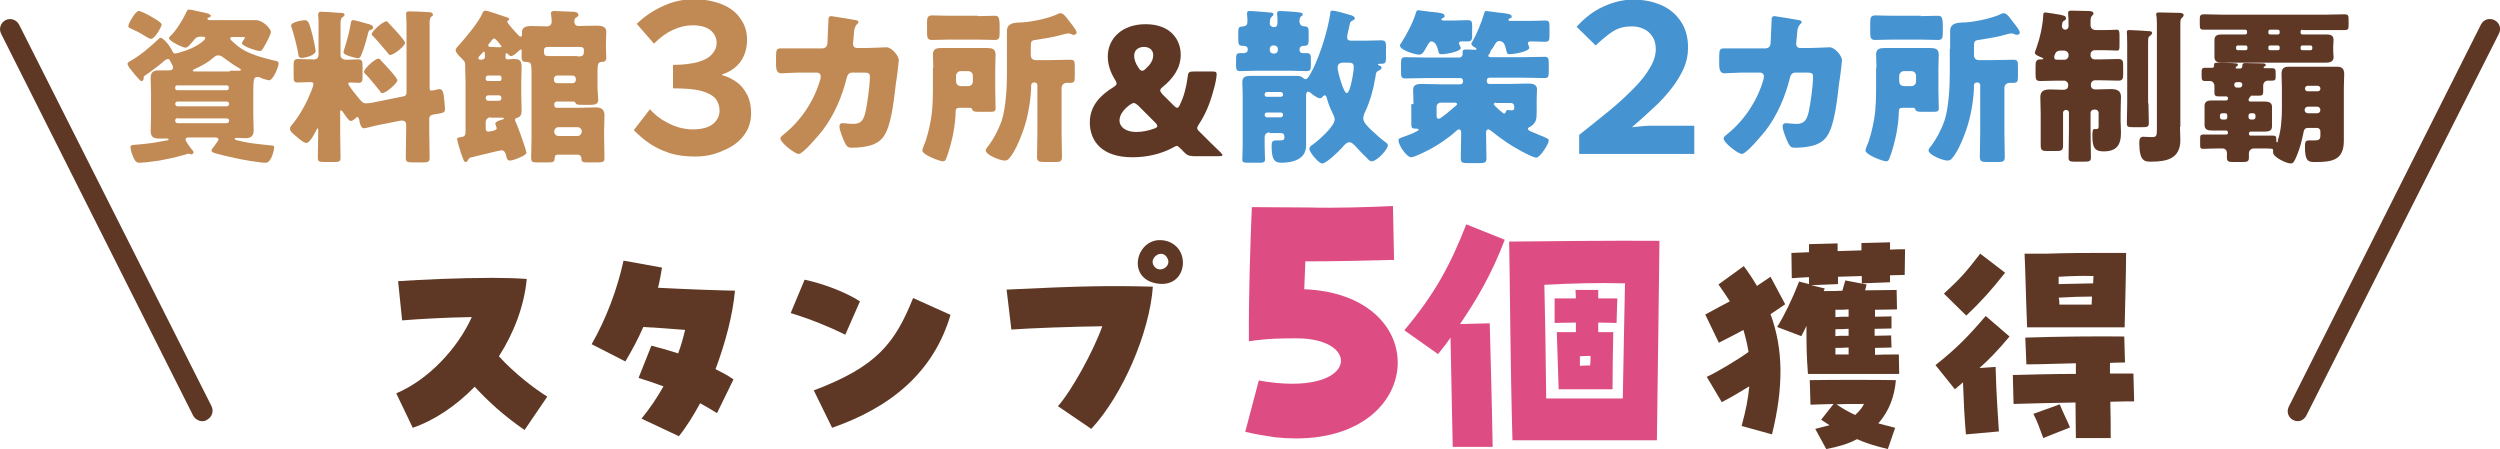
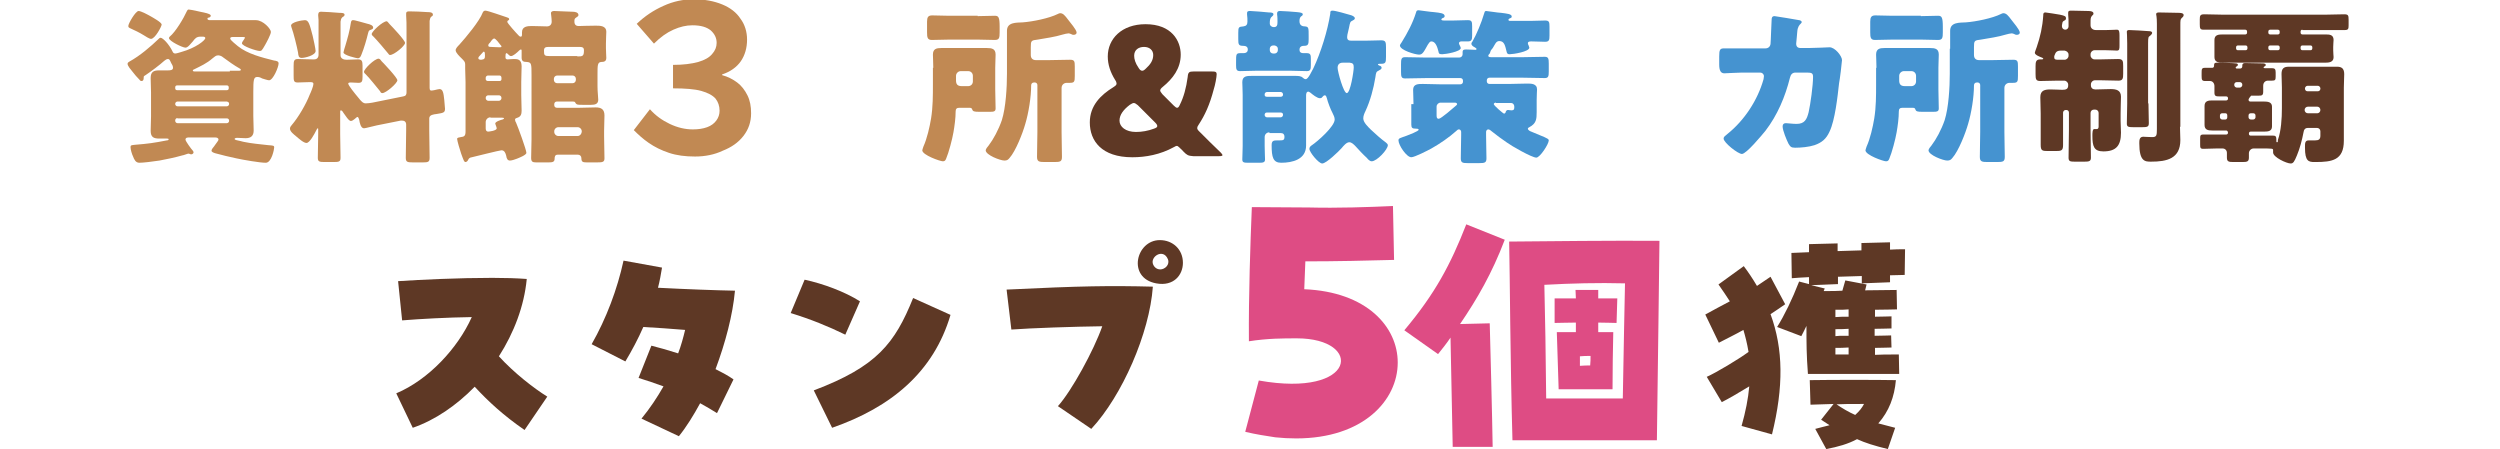
<svg xmlns="http://www.w3.org/2000/svg" version="1.1" id="レイヤー_1" x="0px" y="0px" viewBox="0 0 682 122.6" style="enable-background:new 0 0 682 122.6;" xml:space="preserve">
  <style type="text/css">
	.st0{fill:#5E3825;}
	.st1{fill:#DE4C84;}
	.st2{fill:#C18953;}
	.st3{fill:#4593D0;}
</style>
  <g>
    <g>
      <path class="st0" d="M129.5,105.5c-5,5.1-10.8,9.1-16.9,11.2l-4.5-9.4c8.8-3.7,16.8-12.3,20.6-20.8c-6.8,0.1-14.1,0.5-19,0.9    l-1.1-10.7c5.9-0.4,16.6-0.9,25.7-0.9c3.5,0,6.7,0.1,9.4,0.3c-0.7,7.4-3.5,14.7-7.6,21.1c4.1,4.5,9.5,8.7,13.2,11l-6.2,9.1    C137.3,113.3,133.2,109.5,129.5,105.5z" />
      <path class="st0" d="M175,114.2c2.3-2.8,4.3-5.8,6-8.8c-2.2-0.8-4.5-1.6-6.8-2.3l3.5-8.8c2.4,0.6,4.8,1.3,7.3,2.1    c0.8-2.1,1.4-4.3,1.9-6.4c-4-0.3-7.4-0.6-11.4-0.8c-1.4,3.2-3.1,6.4-4.9,9.4l-9.2-4.7c4-7,7-15,8.7-22.8l10.5,1.9    c-0.3,1.8-0.6,3.6-1.1,5.5c7.6,0.4,15.8,0.7,21,0.8c-0.6,6.6-2.6,14.2-5.3,21.4c1.8,0.9,3.5,1.8,4.9,2.8l-4.5,9.2    c-1.4-0.9-3-1.8-4.6-2.7c-1.8,3.3-3.7,6.4-5.8,9L175,114.2z" />
      <path class="st0" d="M215.7,85.4l3.8-9.1c5.1,1.1,11,3.3,15.1,5.9l-4,9.1C225.9,89,221.2,87.1,215.7,85.4z M222,106.5    c17.2-6.5,22.1-12.8,27.1-25.2l10.2,4.6c-4.6,15.6-16.2,25.2-32.3,30.8L222,106.5z" />
      <path class="st0" d="M288.6,110.8c3.7-4.1,9.8-15.2,12.1-21.8c-7.7,0.1-19.5,0.5-24.8,0.9L274.6,79c20.6-1,28.2-1.1,39.9-0.8    c-0.9,12.7-8.4,29.8-16.8,38.8L288.6,110.8z M315.4,77.3c-8-1.5-5.5-11.8,1-11.8c3.5,0,6.3,2.5,6.3,6.2    C322.7,75,320.2,78.2,315.4,77.3z M318.6,70.7c-1.3-3.1-5-0.6-4,1.5c0.4,0.9,1.2,1.3,1.9,1.3C317.8,73.5,319.2,72.2,318.6,70.7z" />
      <path class="st1" d="M343.4,103.8c26.9,4.8,28.6-11.5,10.4-11.5c-3.7,0-8,0-13.1,0.8c-0.1-12.4,0.4-26.8,0.8-36.6l15.6,0.1    c7.8,0.2,16.3-0.1,22.9-0.4l0.3,14.7c-7,0.2-16,0.4-24.2,0.4c-0.1,2.5-0.2,5-0.3,7.6c17.1,0.7,25.5,10.3,25.5,20    c0,10.3-9.4,20.7-27.7,20.7c-1.9,0-3.8-0.1-5.7-0.3c-2.6-0.4-5.3-0.8-8.2-1.5L343.4,103.8z" />
      <path class="st1" d="M395.7,92.1c-1,1.5-2.2,3-3.4,4.5l-9.2-6.5c8.4-10,12.6-17.9,16.9-28.9l10.5,4.2c-3.5,9.2-7.5,16.1-12.2,23    l8.1-0.2c0.1,3.1,0.7,26.5,0.8,33.7h-10.9L395.7,92.1z M411.7,65.9c10.7-0.1,28.4-0.3,41-0.2c-0.1,7.5-0.4,33.9-0.7,54.4h-39.4    C412,98.8,411.9,75.4,411.7,65.9z M442.7,108.7c0.2-13.5,0.5-25,0.6-31.4c-7.4-0.2-14.7,0-22,0.4c0.2,8.2,0.4,19.4,0.5,31H442.7z     M424.7,90.6h5.2V88c-2.3,0-4.4,0.1-5.8,0.1v-6.7h5.8c0-0.8-0.1-1.6-0.1-2.3h6.2v2.3h5.2l-0.2,6.7c-1.1,0-2.9-0.1-5-0.1v2.6h4.1    c-0.1,3.4-0.2,11.6-0.2,15.6h-14.7L424.7,90.6z M433.8,99.7c0.1-0.9,0.1-1.8,0.1-2.6c-1,0-2,0-2.9,0.1v2.6    C432,99.7,433,99.7,433.8,99.7z" />
      <path class="st0" d="M475.1,116.2c1.1-3.9,1.8-7.4,2.1-10.8c-3.1,1.9-5.7,3.4-7.5,4.3l-4.1-6.9c2.5-1.1,8.7-4.8,11.4-6.8    c-0.4-2.4-0.9-4.3-1.4-6c-2.3,1.3-4.6,2.4-6.7,3.5l-3.7-7.7c2.2-1.2,4.4-2.4,6.7-3.6c-0.9-1.4-1.9-2.9-3.1-4.6l6.9-5    c1.2,1.6,2.3,3.2,3.6,5.4c1.2-0.8,2.4-1.6,3.7-2.5l4,7.5c-1.9,1.3-2.9,2-4,2.7c3.5,9.5,3.6,19.8,0.4,32.8L475.1,116.2z     M492.8,88.9c-0.5,1-0.9,1.9-1.4,2.8l-6.6-2.5c2-3.2,4.1-7.5,6-12.4l2.7,0.7v-1.9c-2,0.1-3.6,0.2-4.7,0.3l-0.1-6.9l4.8-0.2v-2.2    l7.8-0.2v2.1l6.5-0.2v-2l7.8-0.2v2c1.3-0.1,2.7-0.1,4.1-0.1l-0.1,7c-1.2,0-2.5,0.1-4,0.1V77l-7.7,0.3v-2l-6.5,0.2v2l-7.3,0.3    l3.7,0.9c-0.1,0.1-0.1,0.3-0.3,0.7c2.4,0,3.8,0,5.1-0.1c0.4-1.4,0.6-2.1,0.8-2.8l5.8,1.1c-0.1,0.6-0.3,1.1-0.4,1.6l8.6-0.1    l0.1,5.3c-0.9,0-3.2,0.1-6,0.1v1.9c2.1,0,3.8-0.1,4.5-0.1v3.3c-0.9,0-2.6,0.1-4.6,0.1v1.9c2.1,0,3.7-0.1,4.5-0.1l0.1,3.3    c-0.9,0-2.6,0.1-4.5,0.1v1.9c1.6-0.1,3.3-0.1,6.5-0.1l0.1,5.3h-24.9C492.8,96.8,492.8,93.5,492.8,88.9z M506.6,119.8    c-2.4,1.3-5.2,2.1-8.4,2.7l-3-5.5c1.4-0.4,2.8-0.7,3.9-1c-1.4-0.9-1.8-1.2-2.3-1.5l3.4-4.3l-6.3,0.2l-0.2-6.7    c6.5-0.1,18.1-0.1,23.5,0c-0.4,4.6-1.9,8.5-4.8,11.8c1.1,0.3,2.4,0.6,4.6,1.2l-2,5.8C511.3,121.6,508.8,120.8,506.6,119.8z     M504.3,86.4v-2c-0.9,0.1-1.8,0.1-3.6,0.1v2C501.8,86.4,503,86.4,504.3,86.4z M504.3,91.6v-1.9c-1.3,0.1-2.5,0.1-3.6,0.1v1.9    C501.4,91.6,501.9,91.6,504.3,91.6z M504.3,96.6v-1.8c-1.3,0.1-2.5,0.1-3.6,0.1v1.8H504.3z M508.5,110.2c-3.8,0-5.7,0-7.5,0.1    c1.6,1.1,3.3,2.1,5.1,2.9C507.3,112.1,508,111.2,508.5,110.2z" />
-       <path class="st0" d="M535.5,104.3c-0.7,0.6-1.4,1.2-2.2,1.9l-5.3-6.6c5.8-4.6,8.9-7.8,13.7-13.4l6.5,5.6c-3.1,3.7-5.5,6.2-8.2,8.6    l4.4-0.3c0.2,7.7,0.6,12.6,0.9,17.6l-9,0.8C535.9,113.7,535.7,110,535.5,104.3z M530.3,80.1c4.1-3.8,5.7-5.4,9.9-10.9l6.8,5.2    c-4,5-6.3,7.6-10.6,11.7L530.3,80.1z M549.1,102.3c4.3-0.1,10.9-0.3,17.2-0.3c0-1,0-2,0-2.9c-4.8,0.1-9.9,0.3-13.5,0.3l-0.3-7.3    c8.2-0.3,20.8-0.4,27-0.3l0.2,7.1c-1.1,0-2.5,0-4.1,0.1c0,0.9,0,1.9,0,2.9c2.6,0,4.9,0,6.4,0l0.2,7.6c-1.4,0-3.7,0-6.5,0.1    c0.1,3.5,0.1,7,0.1,9.9h-9.5c0-2.9-0.1-6.3-0.1-9.7c-6.6,0.1-13.4,0.3-16.9,0.4L549.1,102.3z M552.3,69.2h6.1    c6-0.2,10.2-0.2,14.6-0.2c2.2,0,4.5,0,7,0c0,5-0.3,15.8-0.4,20.3H553C552.7,82.7,552.5,72.8,552.3,69.2z M554.7,112.9l7.2-2.6    c1,2.5,1.8,3.9,2.8,6.3l-7.3,2.9C556.3,116.6,555.9,115.2,554.7,112.9z M561.6,77.5c3-0.1,6.5-0.1,9.4-0.2c0-0.7,0.1-1.4,0.1-2    c-3.3-0.1-5.8,0-9.5,0.2C561.6,76.1,561.6,76.8,561.6,77.5z M561.8,83.1c3.3,0,5.9,0,8.8,0c0-0.8,0.1-1.5,0.1-2.2    c-2.7,0-5.7,0.1-9.1,0.3C561.8,81.8,561.8,82.5,561.8,83.1z" />
    </g>
  </g>
-   <path class="st0" d="M55.2,114.9c-1,0-2-0.6-2.5-1.5L0.3,9.2c-0.7-1.4-0.1-3,1.2-3.7c1.4-0.7,3-0.1,3.7,1.2l52.5,104.1  c0.7,1.4,0.1,3-1.2,3.7C56.1,114.8,55.6,114.9,55.2,114.9z" />
  <g>
    <g>
      <path class="st2" d="M41.2,25.2c0-1.3-0.1-2.6-0.1-3.9c0-1.7,0.8-2.1,2.3-2.1c0.8,0,1.6,0,2.4,0c0.5,0,1.4,0,1.4-0.7    c0-0.5-0.3-1-0.5-1.3c-0.4-0.9-0.5-1.1-0.9-1.1c-0.4,0-0.7,0.3-1,0.5c-1.2,1.1-3.6,2.9-5.1,3.9c-0.5,0.3-0.5,0.3-0.5,0.7    c0,0.5-0.1,0.9-0.6,0.9c-0.2,0-0.4-0.1-0.5-0.3c-0.7-0.7-1.4-1.5-2-2.3c-0.4-0.5-1.3-1.5-1.3-2.1c0-0.3,0.3-0.5,0.5-0.6    c2.9-1.6,5.7-4,8.1-6.3c0.1-0.1,0.2-0.2,0.4-0.2c0.6,0,2.3,1.7,3.3,3.8c0.1,0.3,0.4,0.5,0.7,0.5c0.3,0,1.3-0.3,1.6-0.4    c4-1.1,6.6-3.2,6.6-3.8c0-0.4-0.5-0.4-0.8-0.4h-0.5c-1.1,0-1.5,0.5-2.1,1.3c-0.5,0.5-1.3,1.7-2,1.7c-0.8,0-4.5-1.8-4.5-2.6    c0-0.2,0.1-0.3,0.2-0.4C47.9,8.7,50.1,5,51,3c0.1-0.2,0.2-0.4,0.5-0.4c0.5,0,4,0.8,4.9,1c0.3,0.1,1.1,0.3,1.1,0.7    c0,0.1-0.1,0.4-0.5,0.5c-0.2,0-0.4,0-0.4,0.3c0,0.4,0.5,0.4,0.8,0.4h12.4c2,0,4.1,2.4,4.1,3.2c0,0.7-1.2,2.9-1.6,3.6    c-0.9,1.6-1,1.6-1.5,1.6c-0.8,0-4.8-1.3-4.8-2.1c0-0.2,0.1-0.3,0.2-0.5c0.1-0.2,0.6-0.8,0.6-1s-0.1-0.2-0.5-0.2h-2.8    c-0.2,0-0.7,0-0.7,0.4c0,0.5,1.7,1.7,2.1,2.1c2.6,2.1,6.6,3.1,9.8,3.9c0.7,0.1,1.3,0.2,1.3,0.8c0,1-1.5,4.6-2.6,4.6    c-0.4,0-1.5-0.4-1.9-0.5C71,21.1,70.6,21,70.2,21c-1,0-1.1,0.7-1.1,4.2v6.4c0,1.3,0.1,2.6,0.1,4c0,1.5-0.8,2.1-2.2,2.1    c-0.6,0-2.1-0.1-2.4-0.1c-0.2,0-0.6,0.1-0.6,0.3c0,0.3,0.8,0.4,1.7,0.6c0.2,0.1,0.5,0.1,0.8,0.2c1.8,0.4,4.8,0.7,6.7,0.9    c1.3,0.1,1.6,0.1,1.6,0.6c0,0.5-0.7,4.2-2.3,4.2c-1.6,0-6.2-0.8-8-1.2c-2-0.4-3.9-0.9-5.8-1.4c-0.3-0.1-1-0.3-1-0.7    c0-0.4,0.5-0.9,0.8-1.3c0,0,0.1-0.2,0.2-0.3c0.3-0.5,0.9-1.1,0.9-1.4c0-0.5-0.5-0.6-0.9-0.6h-7.1c-0.4,0-1,0-1,0.6    c0,0.4,1.6,2.6,2,3c0.1,0.1,0.2,0.3,0.2,0.5c0,0.2-0.3,0.5-0.6,0.5c-0.2,0-0.3,0-0.4-0.1c-0.1,0-0.3-0.1-0.4-0.1    c-0.2,0-1.4,0.5-1.7,0.5c-2.1,0.6-4.1,1-6.2,1.4c-1.9,0.3-4.5,0.6-5.5,0.6s-1.4-0.9-1.7-1.7c-0.3-0.6-0.7-1.9-0.7-2.6    c0-0.5,0.3-0.5,1.2-0.6c3.7-0.3,5.1-0.5,8.7-1.2c0.3,0,0.5-0.1,0.5-0.3c0-0.2-0.3-0.2-0.5-0.2c-0.6,0-1.3,0-2,0    c-1.5,0-2.4-0.3-2.4-2.1c0-1.3,0.1-2.6,0.1-4V25.2z M37.8,3c0.7,0,2.7,1.1,3.4,1.5c0.5,0.3,2.9,1.6,2.9,2.2c0,0.5-1.8,3.9-2.9,3.9    c-0.5,0-1.5-0.7-2-1c-1.3-0.8-2.4-1.3-3.7-1.9C35.3,7.6,35,7.5,35,7.1C35,6.4,37,3,37.8,3z M61.9,24.6c0.3,0,0.5-0.2,0.5-0.5v-0.3    c0-0.3-0.2-0.5-0.5-0.5H48.3c-0.3,0-0.5,0.2-0.5,0.5v0.3c0,0.3,0.2,0.5,0.5,0.5H61.9z M48.4,27.7c-0.3,0-0.6,0.3-0.6,0.6v0.1    c0,0.3,0.3,0.6,0.6,0.6h13.5c0.3,0,0.6-0.3,0.6-0.6v-0.1c0-0.4-0.3-0.5-0.6-0.6H48.4z M48.4,32.2c-0.3,0-0.6,0.3-0.6,0.6V33    c0,0.3,0.3,0.6,0.6,0.6h13.5c0.3,0,0.6-0.3,0.6-0.6v-0.1c0-0.4-0.3-0.6-0.6-0.6H48.4z M62.7,19.3c0.8,0,1.6,0,2.5,0    c0.2,0,0.5,0,0.5-0.3c0-0.1-0.1-0.2-0.3-0.3c-1.6-0.9-3.1-2-4.6-3.1c-0.3-0.3-0.9-0.5-1.3-0.5c-0.6,0-1,0.4-1.5,0.8    c-1.6,1.4-3.2,2.1-5,3c-0.3,0.1-0.4,0.2-0.4,0.3c0,0.3,0.3,0.3,0.7,0.3H62.7z" />
      <path class="st2" d="M110,26.3c0.7-0.1,0.9-0.5,0.9-1.1V8.4c0-1.5,0-3.1-0.1-4.2c0-0.1,0-0.3,0-0.5c0-0.6,0.5-0.6,0.9-0.6    c1.5,0,3.4,0.1,4.9,0.2c0.5,0,1.5,0,1.5,0.7c0,0.3-0.2,0.4-0.5,0.6c-0.3,0.3-0.3,0.7-0.4,1.1c0,0.5,0,1.4,0,2.3v16    c0,0.7,0.3,0.7,0.5,0.7c0.4,0,1.2-0.2,1.6-0.3c0.2,0,0.4-0.1,0.6-0.1c0.9,0,1.1,1,1.3,3l0.1,1.2c0,0.3,0.1,0.9,0.1,1.2    c0,1.1-0.6,1.1-2.3,1.4c-0.8,0.1-2,0.2-2,1.2v3.3c0,2.5,0.1,5,0.1,7.5c0,1.1-0.5,1.2-1.8,1.2h-2.8c-1.4,0-1.9-0.1-1.9-1.2    c0-2.5,0.1-5,0.1-7.5v-1.6c0-0.8-0.5-1.1-1.1-1.1c0,0-0.1,0-0.4,0l-6.5,1.3c-0.6,0.1-3.1,0.8-3.5,0.8c-0.9,0-1.2-1.6-1.3-2.3    c-0.1-0.2-0.2-0.8-0.5-0.8c-0.2,0-0.6,0.5-0.8,0.6c-0.3,0.2-0.6,0.5-1,0.5c-0.6,0-1.6-1.7-2-2.2c-0.1-0.2-0.4-0.7-0.7-0.7    c-0.2,0-0.2,0.3-0.2,0.4v6.1c0,2.1,0.1,4.3,0.1,6.5c0,1-0.5,1.1-1.8,1.1h-2.6c-1.3,0-1.8-0.1-1.8-1.1c0-2.1,0.1-4.3,0.1-6.5v-1.3    c0-0.1,0-0.3-0.1-0.3c-0.2,0-0.3,0.4-0.5,0.7c-0.4,0.8-1.7,3.3-2.6,3.3c-0.8,0-2.2-1.3-2.8-1.8c-0.6-0.5-1.7-1.3-1.7-2.1    c0-0.5,0.3-0.7,0.5-1c1.8-2.1,3.9-5.7,4.9-8.3c0.3-0.6,1-2.3,1-2.9c0-0.5-0.5-0.5-1-0.5c-1.1,0-2.2,0.1-3.3,0.1s-1.1-0.5-1.1-2V18    c0-1.4,0.1-1.9,1.2-1.9c0.9,0,2.3,0.1,3.9,0.1h0.5c0.8,0,1.2-0.5,1.2-1.3V9.9c0-1.3,0-3.1,0-4.4c0-0.4-0.1-1-0.1-1.3    c0-0.6,0.1-1,0.8-1c0.7,0,4,0.2,4.9,0.3c0.6,0,1.5,0,1.5,0.5c0,0.4-0.3,0.5-0.6,0.7C93,5.1,93,5.4,92.9,5.9c0,1.3,0,2.6,0,4v5.2    c0,0.9,0.9,1.2,1.6,1.2c1.1,0,2.2-0.1,3.2-0.1c1,0,1.2,0.5,1.2,1.7v3c0,1.2-0.1,1.7-1.1,1.7c-0.7,0-1.4-0.1-2.1-0.1    c-0.2,0-0.7,0-0.7,0.3c0,0.5,1.8,2.7,2.8,3.9c0.2,0.2,0.3,0.4,0.4,0.5c0.5,0.5,0.8,1,1.6,1c0.5,0,1.2-0.1,1.8-0.2L110,26.3z     M83.2,5.5c1,0,1.3,1.2,2.1,4.3c0.2,0.8,0.8,3.6,0.8,4.1c0,1.2-2.9,1.9-3.8,1.9c-0.9,0-0.9-0.7-1-1.5C81,12.7,80.1,9,79.5,7.4    c0-0.1-0.1-0.3-0.1-0.4C79.4,6,82.5,5.5,83.2,5.5z M100.3,6.5c0.5,0.1,1.5,0.4,1.5,1c0,0.4-0.3,0.5-0.6,0.6    c-0.6,0.2-0.6,0.3-0.8,1c-0.4,1.7-1.1,4.1-1.8,5.8c-0.2,0.5-0.4,1-1,1c-0.2,0-3.9-0.8-3.9-1.6c0-0.2,0.4-1.5,0.5-1.8    c0.6-2,1.2-4.1,1.5-6.2c0.1-0.4,0.1-0.8,0.6-0.8C96.6,5.4,99.8,6.4,100.3,6.5z M104.1,16.7c0.7,0.7,4.3,4.5,4.3,5.2    c0,0.8-3.1,3.5-4.1,3.5c-0.3,0-0.5-0.2-0.6-0.5c-0.9-1.1-2.9-3.6-3.9-4.6c-0.2-0.2-0.5-0.4-0.5-0.7c0-0.8,2.9-3.6,4-3.6    C103.7,16.1,103.8,16.3,104.1,16.7z M106.3,6.6c0.7,0.7,4.2,4.4,4.2,5.1c0,0.8-3,3.3-4.1,3.3c-0.2,0-0.4-0.2-0.5-0.4    c-0.8-1-3.1-3.7-4-4.6c-0.2-0.2-0.5-0.4-0.5-0.7c0-0.7,3-3.5,4.1-3.5C105.8,5.9,105.9,6.2,106.3,6.6z" />
      <path class="st2" d="M127.6,43.8c-0.1,0.2-0.4,0.4-0.6,0.4c-0.4,0-0.5-0.4-1.2-2.3c-0.3-0.8-1.1-3.6-1.1-4c0-0.4,0.6-0.4,1-0.5    c0.9-0.1,1.3-0.3,1.3-1.5V22.4c0-1.2-0.1-2.5-0.1-3.7c0-0.4,0-0.8,0-1.1c0-0.7-0.2-0.9-1-1.7c-0.5-0.5-1.6-1.5-1.6-2.2    c0-0.5,0.6-1.1,1-1.5c1.8-2,5.5-6.4,6.4-8.8c0.1-0.2,0.3-0.5,0.7-0.5c0.7,0,4.8,1.5,5.8,1.8c0.3,0.1,0.7,0.2,0.7,0.5    c0,0.2-0.1,0.3-0.3,0.4s-0.2,0.2-0.2,0.4c0,0.3,2.3,2.9,3.2,3.8c0.2,0.2,0.3,0.2,0.5,0.2c0.3,0,0.3-0.4,0.3-0.6V8.8    c0-1.6,1.5-1.7,2.7-1.7c1.2,0,3.2,0.1,4.1,0.1c0.8,0,1.3-0.5,1.3-1.3c0-0.9-0.2-2-0.2-2.3c0-0.5,0.5-0.6,0.9-0.6    c0.6,0,4.2,0.2,5,0.2c0.5,0,1.6,0.1,1.6,0.9c0,0.3-0.2,0.4-0.5,0.6c-0.6,0.4-0.6,0.5-0.6,1.2c0,0.8,0.4,1.2,1.2,1.2    c0.4,0,2.7-0.1,4.6-0.1c1.2,0,2.9,0,2.9,1.7c0,0.6-0.1,1.9-0.1,3.2v1.2c0,1,0.1,2.1,0.1,2.7c0,1-0.7,1.1-1.4,1.1    c-1,0.1-1,0.9-1,3.4v3.2c0,1.7,0.2,2.9,0.2,3.7c0,1.2-0.9,1.4-2,1.4H159c-1.3,0-1.7,0-2-0.5c-0.2-0.4-0.2-0.4-1.2-0.4h-3.9    c-0.4,0-0.7,0.3-0.7,0.7v0.3c0,0.4,0.3,0.7,0.7,0.7h6.2c1.5,0,2.9-0.1,4.4-0.1c1.5,0,2.4,0.5,2.4,2.2c0,1.4-0.1,2.8-0.1,4.2v1.5    c0,2,0.1,4,0.1,6c0,1-0.5,1.1-2,1.1h-2.8c-1.1,0-1.5-0.1-1.5-1.2c0-0.5-0.4-0.9-0.9-0.9h-5.6c-0.7,0-0.8,0.6-0.8,1.1    c0,0.9-0.6,1-1.6,1h-3.5c-0.9,0-1.3-0.2-1.3-1.2c0-1.7,0.1-3.4,0.1-5.1V20.5c0-3.1,0-3.5-1.3-3.6c-0.9,0-1.4-0.2-1.4-1.2    c0-0.3,0-0.6,0-0.9c0-0.2,0-0.9,0-1s0-0.3-0.2-0.3c-0.2,0-0.5,0.3-0.6,0.4c-0.4,0.4-1.5,1.4-2.1,1.4c-0.4,0-0.6-0.4-0.9-0.6    c-0.1-0.1-0.2-0.2-0.3-0.2c-0.3,0-0.3,0.5-0.3,0.9v0.3c0,0.4,0.3,0.5,0.6,0.5c0.3,0,1.2-0.1,1.7-0.1c0.9,0,2.1,0,2.1,2    c0,1.4-0.1,2.8-0.1,4.3v3.5c0,1.5,0.1,3,0.1,4.3c0,0.9-0.2,1.6-1.1,1.9c-0.3,0.1-0.7,0.2-0.7,0.5c0,0.3,0.1,0.6,0.3,0.9    c0.5,1.1,2.8,7.4,2.8,8.2c0,0.6-2.1,1.4-2.6,1.6c-0.5,0.2-1.4,0.5-1.9,0.5c-0.6,0-0.9-0.5-1-1.3c-0.2-0.8-0.5-1.5-1.3-1.5    c-0.5,0-7.2,1.7-8.5,2C127.9,43.2,127.8,43.4,127.6,43.8z M132.3,15.2c0-0.5,0-1.1-0.3-1.1c-0.1,0-0.2,0-0.3,0.2    c-0.3,0.3-0.7,0.8-1,1.1c-0.2,0.2-0.2,0.3-0.2,0.5c0,0.4,0.6,0.4,0.8,0.4C132.2,16.2,132.3,15.9,132.3,15.2z M136.3,22.1    c0.3,0,0.5-0.2,0.5-0.5v-0.4c0-0.3-0.2-0.6-0.5-0.6h-3.2c-0.3,0-0.6,0.3-0.6,0.6v0.4c0,0.3,0.3,0.5,0.6,0.5H136.3z M133.2,26    c-0.4,0-0.7,0.3-0.7,0.7v0.1c0,0.4,0.4,0.7,0.7,0.7h2.9c0.4,0,0.7-0.4,0.7-0.7v-0.1c0-0.4-0.3-0.7-0.7-0.7H133.2z M133.8,32    c-0.7,0-1.3,0.6-1.3,1.3V35c0,0.4,0.1,0.9,0.7,0.9c0.1,0,2.3-0.2,2.3-0.9c0-0.2-0.1-0.4-0.2-0.7s-0.2-0.5-0.2-0.6    c0-0.5,1.5-1,2-1.1c0.1,0,0.4-0.2,0.4-0.3c0-0.2-0.5-0.2-0.7-0.2H133.8z M133.4,11.9c-0.1,0.1-0.2,0.3-0.2,0.5    c0,0.3,0.2,0.4,0.7,0.4c0.5,0,1.6,0.1,2.4,0.1c0.2,0,0.5,0,0.5-0.2c0-0.1,0-0.2-0.4-0.6c-0.3-0.4-1.2-1.6-1.6-1.6    c-0.3,0-0.7,0.5-1.1,1.1L133.4,11.9z M157.5,15.4c1.5,0,1.8-0.1,1.8-1.7c0-0.8-0.5-0.9-1.2-0.9h-8.5c-0.8,0-1.2,0.2-1.2,1    c0,1.3,0.1,1.5,1.6,1.5H157.5z M157.1,21.5c0-0.5-0.4-0.9-0.9-0.9H152c-0.5,0-0.9,0.4-0.9,0.9v0.3c0,0.5,0.4,0.9,0.9,0.9h4.2    c0.5,0,0.9-0.4,0.9-0.9V21.5z M158.7,35.8c0-0.6-0.5-1.1-1.1-1.1h-5.3c-0.6,0-1.1,0.5-1.1,1.1V36c0,0.6,0.5,1.1,1.1,1.1h5.3    c0.6,0,1-0.5,1.1-1.1V35.8z" />
      <path class="st2" d="M189.6,42.7c-2.7,0-5-0.3-7.1-1s-3.9-1.6-5.5-2.7c-1.6-1.1-2.9-2.3-4.1-3.5l4.4-5.7c1.5,1.7,3.3,3,5.4,4    c2.1,1,4.2,1.5,6.3,1.5c1.5,0,2.8-0.2,3.9-0.6c1.1-0.4,1.9-1,2.5-1.8c0.6-0.8,0.9-1.7,0.9-2.7c0-1.3-0.4-2.4-1.1-3.3    c-0.8-0.9-2.1-1.6-3.9-2.1c-1.8-0.5-4.4-0.7-7.7-0.7v-6.4c2.8,0,5.1-0.3,6.9-0.8c1.7-0.5,3-1.2,3.8-2.2c0.8-0.9,1.2-1.9,1.2-3    c0-1.3-0.5-2.4-1.6-3.4c-1.1-0.9-2.7-1.4-5-1.4c-1.7,0-3.4,0.4-5.2,1.2c-1.8,0.8-3.5,2-5.3,3.8l-4.7-5.4c2.2-2.1,4.6-3.7,7.3-4.9    c2.6-1.2,5.4-1.8,8.2-1.8c3,0,5.6,0.5,7.8,1.4c2.2,0.9,3.9,2.2,5,3.9c1.2,1.6,1.8,3.6,1.8,5.7c0,2.3-0.6,4.3-1.7,5.9    s-2.9,2.9-5.1,3.6v0.2c1.5,0.4,2.9,1.1,4.1,2c1.2,0.9,2.1,2.1,2.8,3.5c0.7,1.4,1,3,1,4.9c0,2.4-0.7,4.4-2.1,6.2    c-1.4,1.8-3.3,3.1-5.6,4C194.9,42.2,192.3,42.7,189.6,42.7z" />
-       <path class="st2" d="M224.3,13.2c0.8,0,1.3-0.5,1.4-1.2c0.1-0.8,0.2-5.5,0.3-6.6c0-0.5,0.1-1,0.8-1c0.3,0,6.2,1,6.7,1.1    c0.2,0,0.7,0.2,0.7,0.5c0,0.2-0.1,0.3-0.3,0.5c-0.3,0.3-0.8,0.8-0.9,2.1c0,0.4-0.3,3.1-0.3,3.3c0,0.8,0.4,1.2,1.2,1.2h2.2    c1.4,0,5.6-0.2,5.7-0.2c1.5,0,3.4,2.4,3.4,3.5c0,0.5-0.6,5.4-0.8,6.3c-0.4,3.6-1.1,10.1-2.6,13.2c-0.9,2-2.1,3-4.1,3.7    c-1.5,0.5-3.7,0.7-5.3,0.7c-1.1,0-1.3-0.3-1.8-1.1c-0.5-1-1.6-3.6-1.6-4.7c0-0.6,0.3-0.9,0.9-0.9c0.5,0,1.8,0.2,2.9,0.2    c2.2,0,2.8-1.2,3.3-3.2c0.5-2.2,1.2-7.3,1.2-9.6c0-1-0.3-1.2-1.7-1.2l-3.1,0c-0.9,0-1.3,0.6-1.5,1.4c-1.3,5.2-3.4,10.2-6.7,14.5    c-0.9,1.1-5.2,6.3-6.4,6.3c-1.1,0-5-3.1-5-4.2c0-0.5,0.4-0.7,1.1-1.3c4.6-3.7,8.2-9.2,9.8-14.9c0-0.2,0.1-0.6,0.1-0.8    c0-0.6-0.5-1-1-1l-5,0c-1.3,0-4.1,0.2-4.8,0.2c-1,0-1.4-0.8-1.4-2.4v-2.2c0-1.8,0.2-2.2,1.3-2.2c1.3,0,2.6,0,3.8,0    c0.3,0,0.6,0,1,0L224.3,13.2z" />
      <path class="st2" d="M254.6,18.5c0-1.5-0.1-2.6-0.1-3.6c0-1.6,1-1.8,2.3-1.8c1.4,0,2.8,0,4.2,0h4c1.4,0,2.8,0,4.2,0    c1.4,0,2.4,0.2,2.4,1.8c0,1.1-0.1,2.3-0.1,3.6v5.9c0,1.7,0.1,3.5,0.1,5.2c0,0.8-0.5,0.9-1.5,0.9h-2.9c-1.5,0-1.8-0.1-2-0.7    c-0.1-0.4-0.5-0.4-0.9-0.4h-2.6c-0.7,0-1,0.3-1,1c0,1.8-0.3,4-0.6,5.7c-0.3,1.8-1.3,5.6-2,7.2c-0.2,0.5-0.4,0.7-0.9,0.7    c-0.7,0-5.6-1.7-5.6-3c0-0.2,0.2-0.6,0.3-1c1-2.2,1.7-5.3,2.1-7.7c0.5-3.1,0.5-6.2,0.5-9.3V18.5z M266.7,4.4    c1.6,0,3.3-0.1,4.7-0.1c1,0,1.3,0.4,1.3,3v1.5c0,1.5-0.1,2.1-1.3,2.1c-1.6,0-3.2-0.1-4.7-0.1H259c-1.6,0-3.2,0.1-4.8,0.1    c-1.2,0-1.3-0.7-1.3-2.1V5.9c0-1.2,0.3-1.7,1.4-1.7c1.4,0,3.1,0.1,4.7,0.1H266.7z M264.1,23.5c0.7,0,1.3-0.5,1.3-1.3v-1.5    c0-0.7-0.5-1.3-1.3-1.3h-2c-0.7,0-1.3,0.6-1.3,1.3v1.2c0,1.1,0.4,1.6,1.6,1.6H264.1z M274.7,13.3c0-1.6,0-3.3,0-4.9    c0-2.4,2.6-2.2,4.3-2.3c2.7-0.2,7.2-1.1,9.6-2.3c0.2-0.1,0.4-0.2,0.6-0.2c0.8,0,1.3,0.6,2.2,1.8c0.5,0.7,2.3,2.7,2.3,3.5    c0,0.4-0.4,0.6-0.8,0.6c-0.3,0-0.3,0-0.7-0.2c-0.2-0.1-0.5-0.2-0.7-0.2c-0.3,0-1.2,0.2-1.5,0.3c-2.3,0.7-4.6,1-6.9,1.4    c-1.8,0.2-1.9,0.3-1.9,2.1v2.1c0,0.9,0.5,1.4,1.4,1.4h3.6c1.9,0,3.8-0.1,5.7-0.1c1.2,0,1.3,0.4,1.3,1.8v2.6c0,1.6-0.1,1.9-1.4,1.9    H291c-0.7,0-1.4,0.5-1.4,1.4V36c0,2.3,0.1,4.6,0.1,6.8c0,1.3-0.5,1.4-2.1,1.4H285c-1.5,0-2.1-0.1-2.1-1.4c0-2.3,0.1-4.6,0.1-6.8    V23.2c0-0.4-0.3-0.7-0.7-0.7h-0.2c-0.5,0-0.8,0.3-0.8,0.8c0,3.2-0.7,7.5-1.6,10.5c-0.7,2.5-2.6,7.4-4.3,9.3    c-0.4,0.5-0.7,0.7-1.4,0.7c-1.1,0-5.1-1.5-5.1-2.8c0-0.3,0.5-1,0.8-1.3c1.3-1.7,2.7-4.3,3.6-6.9c1.1-3.5,1.4-9,1.4-12.7V13.3z" />
      <path class="st0" d="M322.9,41.4c-0.3-0.4-0.6-0.6-1-1l-0.2-0.2c-0.3-0.3-0.5-0.4-0.7-0.4c-0.1,0-0.4,0.1-0.7,0.3    c-3.8,2.1-7.8,2.8-11.4,2.8c-8.4,0-11.6-4.5-11.6-9.5c0-4.6,3-7.5,6.4-9.6c0.6-0.4,0.9-0.6,0.9-1c0-0.2-0.1-0.6-0.4-1    c-1.3-2.1-2-4.2-2-6.4c0-4.8,3.8-8.8,10.3-8.8c7.1,0,9.6,4.5,9.6,8.3s-2.2,6.6-4.9,8.8c-0.5,0.4-0.7,0.7-0.7,1    c0,0.2,0.2,0.5,0.6,1l3.1,3.1c0.4,0.4,0.7,0.6,0.9,0.6c0.3,0,0.5-0.2,0.8-0.9c1-2,1.7-4.5,2.1-7.5c0.1-1.3,0.4-1.5,1.6-1.5h5    c1,0,1.3,0.1,1.3,0.8c0,0.7-0.4,2.9-0.8,4.1c-1.1,4.2-2.4,7-4.1,9.6c-0.3,0.4-0.4,0.7-0.4,0.9c0,0.3,0.1,0.5,0.5,0.9    c2.1,2.1,3.9,3.9,5.9,5.8c0.3,0.3,0.5,0.6,0.5,0.7c0,0.2-0.3,0.3-0.9,0.3h-7.1C324.1,42.5,323.8,42.3,322.9,41.4z M309.3,28.1    c-0.3,0-0.6,0.2-1.1,0.5c-1.7,1.3-2.8,2.7-2.8,4.3c0,1.7,1.7,3.1,4.5,3.1c1.6,0,3.3-0.3,4.9-0.9c0.6-0.2,0.9-0.4,0.9-0.7    c0-0.2-0.1-0.5-0.5-0.9l-4.8-4.8C309.9,28.3,309.6,28.1,309.3,28.1z M312.1,12.8c-1.5,0-2.7,0.8-2.7,2.4c0,0.9,0.3,2,1.2,3.3    c0.3,0.5,0.6,0.8,1,0.8c0.3,0,0.6-0.2,1-0.6c1.2-1.1,2-2.2,2-3.7C314.6,13.7,313.6,12.8,312.1,12.8z" />
      <path class="st3" d="M342.6,19.3c-1.4,0-2.8,0.1-4.3,0.1c-1,0-1.1-0.5-1.1-1.6v-0.9c0-2.1,0-2.4,1.2-2.4c0.3,0,0.6,0,0.9,0    c0.6,0,1.1-0.3,1.1-1c0-0.8-0.6-1-1.3-1c-1.2,0-1.3-0.4-1.3-1.8V9c0-1.6,0.1-1.7,1.4-1.8c0.8-0.1,1.1-0.5,1.1-1.3    c0-0.5,0-1.4-0.1-1.9c0-0.1,0-0.3,0-0.4c0-0.6,0.4-0.6,0.9-0.6c0.6,0,4.3,0.3,5.1,0.4c0.4,0,1.2,0,1.2,0.5c0,0.3-0.3,0.5-0.5,0.7    c-0.5,0.4-0.5,1.2-0.5,1.8c0,0.6,0.5,1,1.1,1c0.9,0,1-0.6,1-1.4c0-0.5,0-1.5-0.1-2c0-0.2,0-0.3,0-0.4c0-0.5,0.4-0.6,0.8-0.6    c0.6,0,3.7,0.2,4.6,0.3c1,0.1,1.6,0.2,1.6,0.6c0,0.3-0.3,0.5-0.5,0.6c-0.4,0.4-0.4,0.9-0.4,1.3c0,1.3,1,1.4,1.5,1.4    c1,0.1,1,0.4,1,2.6v0.9c0,1.3-0.1,1.8-1.2,1.8h-0.1c-1,0-1.2,0.6-1.2,1.1c0,0.6,0.4,0.9,1,0.9c0.3,0,0.7,0,1,0    c1,0,1.1,0.5,1.1,1.5v1.7c0,1.2-0.1,1.7-1.1,1.7c-1.5,0-2.9-0.1-4.3-0.1H342.6z M346.3,36.1c-0.7,0-1.3,0.5-1.3,1.3v2.4    c0,1.6,0.1,2.8,0.1,3.7c0,0.8-0.5,0.9-1.6,0.9h-3c-1.2,0-1.6-0.1-1.6-0.9c0-0.8,0.1-2.4,0.1-3.7V25.9c0-1.5-0.1-2.7-0.1-3.5    c0-1.7,1.3-1.7,2.6-1.7c1.3,0,2.6,0,3.9,0h4c1.3,0,2.6,0,3.8,0c0.9,0,1.7,0,2.2,0.5c0.2,0.2,0.5,0.4,0.8,0.4c0.7,0,1.7-2.3,2.1-3    c2-4.2,3.9-10.3,4.6-14.9c0-0.5,0-0.8,0.6-0.8c0.8,0,3.9,0.9,4.9,1.2c0.4,0.1,1.2,0.4,1.2,0.9c0,0.3-0.4,0.5-0.6,0.6    c-0.7,0.3-0.7,0.5-1,2c-0.1,0.4-0.2,0.8-0.3,1.3c-0.1,0.4-0.2,0.8-0.2,1.2c0,0.9,0.5,1,1.3,1h3.6c1.6,0,3.1-0.1,4.4-0.1    c1.2,0,1.3,0.5,1.3,1.9v2.6c0,1.5-0.1,1.9-1.3,1.9h-0.4c-0.1,0-0.5,0-0.5,0.2c0,0.1,0.2,0.2,0.4,0.3c0.4,0.1,0.6,0.3,0.6,0.6    c0,0.4-0.4,0.5-0.7,0.7c-0.8,0.4-0.8,0.5-1,1.9c-0.5,3.1-1.4,6.4-2.7,9.2c-0.3,0.6-0.6,1.3-0.6,2c0,1.1,1.3,2.3,2.1,3.1    c1.3,1.2,2.6,2.4,4.1,3.5c0.2,0.2,0.5,0.4,0.5,0.7c0,1.2-3,4.4-4.4,4.4c-0.5,0-1-0.5-1.3-0.9c-1.1-1-2.2-2.2-3.2-3.3    c-0.4-0.4-1-1-1.6-1c-0.8,0-1.6,1-2.1,1.6c-0.8,0.9-4.2,4.2-5.3,4.2c-1,0-3.5-3.1-3.5-4c0-0.5,0.4-0.8,0.7-1c1.5-1,6.2-5.1,6.2-7    c0-0.6-0.3-1.2-0.6-1.8c-0.5-0.9-1.3-3-1.5-3.9c-0.1-0.3-0.2-0.9-0.6-0.9c-0.3,0-0.5,0.3-0.7,0.5c-0.1,0.2-0.4,0.3-0.6,0.3    c-0.8,0-2-1-2.6-1.5c-0.2-0.1-0.4-0.3-0.6-0.3c-0.5,0-0.6,0.6-0.6,1v11.8c0,0.6,0,1.3,0,1.9c0,3.8-3.7,4.7-6.8,4.7    c-2.2,0-2.6-1.5-2.6-4.8c0-1.3,0.6-1.3,1.7-1.3h0.5c1,0,1.3-0.1,1.3-1c0-0.6-0.3-1-1-1H346.3z M345,25.9c0,0.3,0.2,0.5,0.6,0.5    h3.8c0.3,0,0.6-0.2,0.6-0.5v-0.2c0-0.3-0.3-0.6-0.6-0.6h-3.8c-0.3,0-0.6,0.3-0.6,0.6V25.9z M345,31.4c0,0.3,0.3,0.6,0.6,0.6h3.8    c0.3,0,0.6-0.3,0.6-0.6v-0.2c0-0.3-0.3-0.5-0.6-0.5h-3.8c-0.4,0-0.5,0.2-0.6,0.5V31.4z M347.3,12.4c-0.5,0-0.9,0.4-0.9,0.9v0.4    c0,0.5,0.4,0.9,0.9,0.9h0.4c0.5,0,0.9-0.4,0.9-0.9v-0.4c0-0.5-0.4-0.8-0.9-0.9H347.3z M366.3,17.1c-0.9,0-1.4,0.5-1.4,1.4    c0,1,1.6,6.9,2.5,6.9c1,0,1.9-6,1.9-7c0-0.9-0.2-1.2-1.1-1.3H366.3z" />
      <path class="st3" d="M385.6,28.4c0-1.6-0.1-2.9-0.1-3.9c0-1.6,1.4-1.6,2.6-1.6c1.6,0,3.1,0.1,4.7,0.1h5.6c0.4,0,0.7-0.3,0.7-0.7    v-0.3c0-0.4-0.3-0.7-0.7-0.7h-9.3c-1.9,0-3.9,0.1-5.8,0.1c-1,0-1.1-0.5-1.1-1.8v-2.1c0-1.4,0.1-1.9,1.1-1.9c1.9,0,3.8,0.1,5.7,0.1    h9.1c0.5,0,0.9-0.4,0.9-0.9c0-0.1,0-0.4,0-0.6c0-0.7,0.5-0.7,1-0.7c0.8,0,2.3,0.1,2.5,0.1c0.2,0,0.3-0.1,0.3-0.2    c0-0.2-0.2-0.3-0.5-0.5c-0.4-0.2-0.9-0.5-0.9-1c0-0.2,0.2-0.5,0.3-0.6c1.1-1.9,2.5-5.3,3.1-7.4c0.2-0.6,0.2-0.9,0.6-0.9    c0.4,0,3.4,0.5,4.1,0.5c1.5,0.2,2.9,0.3,2.9,1c0,0.4-0.3,0.4-0.5,0.5c-0.1,0-0.4,0.2-0.4,0.4c0,0.3,0.3,0.3,0.6,0.3h5.4    c1.4,0,2.8-0.1,4-0.1c1.1,0,1.2,0.4,1.2,1.7v2.4c0,1.2-0.1,1.7-1.2,1.7c-1.2,0-2.5-0.1-3.7-0.1c-0.4,0-1,0-1,0.5    c0,0.1,0.1,0.5,0.2,0.6c0,0.1,0.2,0.5,0.2,0.6c0,1.1-4.4,1.8-5.4,1.8c-0.5,0-0.7-0.2-0.8-0.7c-0.4-1.6-0.6-2.9-2-2.9    c-0.9,0-1.2,1-1.6,1.6c-0.2,0.3-0.2,0.4-0.5,0.7c-0.2,0.2-0.3,0.5-0.4,0.8c0,0.2-0.1,0.3-0.3,0.5c-0.1,0.1-0.2,0.3-0.2,0.4    c0,0.4,0.5,0.4,0.8,0.4h8.9c1.9,0,3.8-0.1,5.7-0.1c1,0,1.1,0.5,1.1,1.9v2.1c0,1.3-0.1,1.8-1.1,1.8c-1.9,0-3.9-0.1-5.8-0.1h-9.3    c-0.4,0-0.7,0.3-0.7,0.7v0.3c0,0.4,0.3,0.7,0.7,0.7h5.6c1.5,0,3.1-0.1,4.7-0.1c1.1,0,2.7,0,2.7,1.6c0,0.5-0.1,1.5-0.1,2.9v1.5    c0,0.6,0,1.2,0,1.8c0,1.9-0.1,3.1-2,4.1c-0.2,0.1-0.4,0.2-0.4,0.4c0,0.4,0.6,0.7,0.9,0.8c1.2,0.5,2.4,1,3.6,1.5    c0.6,0.3,1.2,0.5,1.2,0.9c0,1-2.4,4.7-3.4,4.7c-1.2,0-6.8-3.2-8-4.1c-1.5-1-2.8-2-4.2-3.1c-0.2-0.2-0.6-0.5-0.9-0.5    c-0.4,0-0.6,0.4-0.6,0.7v1c0,2.1,0.1,4.2,0.1,6.2c0,1.2-0.5,1.3-2,1.3h-3.1c-1.4,0-1.9-0.1-1.9-1.3c0-2.1,0.1-4.2,0.1-6.3v-0.9    c0-0.3-0.2-0.7-0.6-0.7c-0.3,0-0.5,0.2-0.7,0.4c-2,1.8-4.5,3.5-6.8,4.8c-0.9,0.5-4.6,2.4-5.5,2.4c-1.3,0-3.5-3.3-3.5-4.6    c0-0.6,0.4-0.6,2.3-1.3c0.5-0.2,3.2-1.2,3.2-1.6c0-0.3-0.5-0.3-0.8-0.3c-0.9,0-1.2-0.2-1.2-1.1c0-1,0-2.1,0-3.1V28.4z M396.4,5.6    c1.4,0,2.8-0.1,4-0.1c1.1,0,1.2,0.4,1.2,1.7v2.4c0,1.2-0.1,1.7-1.2,1.7c-0.5,0-1.2,0-1.8,0c-0.3,0-0.6,0.2-0.6,0.5    c0,0.3,0.5,1,0.5,1.3c0,1-4.2,1.7-5.1,1.7c-0.9,0-0.9-0.3-1-0.8c-0.3-1.2-0.8-2.7-1.9-2.7c-0.5,0-0.7,0.5-1,0.9    c-1.2,2.2-1.5,2.7-2.4,2.7c-1,0-5.2-1.2-5.2-2.5c0-0.2,0.3-0.6,0.5-0.9c1.6-2.6,3-5.2,3.9-8.1c0.1-0.4,0.2-0.6,0.7-0.6    c0.1,0,3.6,0.5,4.1,0.5c1.8,0.2,3,0.3,3,1.1c0,0.3-0.3,0.5-0.5,0.5c-0.1,0.1-0.4,0.2-0.4,0.4c0,0.3,0.5,0.3,0.7,0.3H396.4z     M393,28c-0.6,0-1.1,0.5-1.1,1.1v2.2c0,0.6,0,1.1,0.6,1.1c0.6,0,3.9-2.9,4.6-3.5c0.1-0.1,0.4-0.3,0.4-0.5c0-0.3-0.4-0.4-0.6-0.4    H393z M408.1,28c-0.2,0-0.6,0.1-0.6,0.4c0,0.4,2.6,2.6,2.8,2.6c0.3,0,0.5-0.4,0.5-0.6c0.1-0.2,0.3-0.4,0.6-0.4    c0.2,0,0.5,0.1,0.9,0.1c0.8,0,0.8-0.4,0.8-1c0-0.5-0.3-1-0.9-1H408.1z" />
-       <path class="st3" d="M430.8,42v-5.2c2.8-2.2,5.5-4.4,8.1-6.5s4.8-4.2,6.7-6.1s3.5-3.9,4.5-5.7c1.1-1.8,1.6-3.5,1.6-5.1    c0-1.3-0.3-2.5-0.9-3.4s-1.4-1.7-2.4-2.1c-1-0.5-2.1-0.7-3.3-0.7c-1.9,0-3.5,0.4-5,1.3c-1.4,0.9-3,2.2-4.8,3.9l-5.2-5.1    c2.2-2.4,4.6-4.3,7.3-5.5c2.6-1.2,5.3-1.9,8.1-1.9c2.9,0,5.4,0.5,7.7,1.5c2.3,1,4,2.5,5.3,4.4c1.3,1.9,2,4.3,2,7.2    c0,2-0.4,3.9-1.2,5.7c-0.8,1.8-1.9,3.6-3.3,5.4c-1.4,1.8-3,3.6-4.9,5.3c-1.8,1.7-3.8,3.5-5.9,5.3c1.1-0.1,2.2-0.2,3.1-0.3    c1-0.1,1.9-0.1,2.9-0.1h11V42H430.8z" />
      <path class="st3" d="M481.6,13.2c0.8,0,1.3-0.5,1.4-1.2c0.1-0.8,0.2-5.5,0.3-6.6c0-0.5,0.1-1,0.8-1c0.3,0,6.2,1,6.7,1.1    c0.2,0,0.7,0.2,0.7,0.5c0,0.2-0.1,0.3-0.3,0.5c-0.3,0.3-0.8,0.8-0.9,2.1c0,0.4-0.3,3.1-0.3,3.3c0,0.8,0.4,1.2,1.2,1.2h2.2    c1.4,0,5.7-0.2,5.7-0.2c1.5,0,3.4,2.4,3.4,3.5c0,0.5-0.6,5.4-0.8,6.3c-0.4,3.6-1.1,10.1-2.6,13.2c-0.9,2-2.1,3-4.1,3.7    c-1.5,0.5-3.7,0.7-5.3,0.7c-1.1,0-1.3-0.3-1.8-1.1c-0.5-1-1.6-3.6-1.6-4.7c0-0.6,0.3-0.9,0.9-0.9c0.5,0,1.8,0.2,2.9,0.2    c2.2,0,2.8-1.2,3.3-3.2c0.5-2.2,1.2-7.3,1.2-9.6c0-1-0.3-1.2-1.7-1.2l-3.1,0c-0.9,0-1.3,0.6-1.5,1.4c-1.3,5.2-3.4,10.2-6.7,14.5    c-0.9,1.1-5.2,6.3-6.4,6.3c-1.1,0-5-3.1-5-4.2c0-0.5,0.4-0.7,1.1-1.3c4.6-3.7,8.2-9.2,9.8-14.9c0-0.2,0.1-0.6,0.1-0.8    c0-0.6-0.5-1-1-1l-5,0c-1.3,0-4.1,0.2-4.8,0.2c-1,0-1.4-0.8-1.4-2.4v-2.2c0-1.8,0.2-2.2,1.3-2.2c1.3,0,2.6,0,3.8,0    c0.3,0,0.6,0,1,0L481.6,13.2z" />
      <path class="st3" d="M511.9,18.5c0-1.5-0.1-2.6-0.1-3.6c0-1.6,1-1.8,2.3-1.8c1.4,0,2.8,0,4.2,0h4c1.4,0,2.8,0,4.2,0    c1.4,0,2.4,0.2,2.4,1.8c0,1.1-0.1,2.3-0.1,3.6v5.9c0,1.7,0.1,3.5,0.1,5.2c0,0.8-0.5,0.9-1.5,0.9h-2.9c-1.5,0-1.8-0.1-2-0.7    c-0.1-0.4-0.5-0.4-0.9-0.4h-2.6c-0.7,0-1,0.3-1,1c0,1.8-0.3,4-0.6,5.7c-0.3,1.8-1.3,5.6-2,7.2c-0.2,0.5-0.4,0.7-0.9,0.7    c-0.7,0-5.6-1.7-5.6-3c0-0.2,0.2-0.6,0.3-1c1-2.2,1.7-5.3,2.1-7.7c0.5-3.1,0.5-6.2,0.5-9.3V18.5z M524,4.4c1.6,0,3.3-0.1,4.7-0.1    c1,0,1.3,0.4,1.3,3v1.5c0,1.5-0.1,2.1-1.3,2.1c-1.6,0-3.2-0.1-4.7-0.1h-7.7c-1.6,0-3.2,0.1-4.8,0.1c-1.2,0-1.3-0.7-1.3-2.1V5.9    c0-1.2,0.3-1.7,1.4-1.7c1.4,0,3.1,0.1,4.7,0.1H524z M521.4,23.5c0.7,0,1.3-0.5,1.3-1.3v-1.5c0-0.7-0.5-1.3-1.3-1.3h-2    c-0.7,0-1.3,0.6-1.3,1.3v1.2c0,1.1,0.4,1.6,1.6,1.6H521.4z M532,13.3c0-1.6,0-3.3,0-4.9c0-2.4,2.6-2.2,4.3-2.3    c2.7-0.2,7.2-1.1,9.6-2.3c0.2-0.1,0.4-0.2,0.6-0.2c0.8,0,1.3,0.6,2.2,1.8c0.5,0.7,2.3,2.7,2.3,3.5c0,0.4-0.4,0.6-0.8,0.6    c-0.3,0-0.3,0-0.7-0.2c-0.2-0.1-0.5-0.2-0.7-0.2c-0.3,0-1.2,0.2-1.5,0.3c-2.3,0.7-4.6,1-6.9,1.4c-1.8,0.2-1.9,0.3-1.9,2.1v2.1    c0,0.9,0.5,1.4,1.4,1.4h3.6c1.9,0,3.8-0.1,5.7-0.1c1.2,0,1.3,0.4,1.3,1.8v2.6c0,1.6-0.1,1.9-1.4,1.9h-0.9c-0.7,0-1.4,0.5-1.4,1.4    V36c0,2.3,0.1,4.6,0.1,6.8c0,1.3-0.5,1.4-2.1,1.4h-2.6c-1.5,0-2.1-0.1-2.1-1.4c0-2.3,0.1-4.6,0.1-6.8V23.2c0-0.4-0.3-0.7-0.7-0.7    h-0.2c-0.5,0-0.8,0.3-0.8,0.8c0,3.2-0.7,7.5-1.6,10.5c-0.7,2.5-2.6,7.4-4.3,9.3c-0.4,0.5-0.7,0.7-1.4,0.7c-1.1,0-5.1-1.5-5.1-2.8    c0-0.3,0.5-1,0.8-1.3c1.3-1.7,2.7-4.3,3.6-6.9c1.1-3.5,1.4-9,1.4-12.7V13.3z" />
      <path class="st0" d="M564.2,23.1c0-0.6-0.5-1.1-1.1-1.1h-1.8c-1.5,0-3.1,0.1-4.7,0.1c-1.2,0-1.3-0.5-1.3-1.9v-2.1    c0-1.2,0.1-1.9,1.3-1.9h0.4c0.1,0,0.4,0,0.4-0.2c0-0.1-0.3-0.3-0.4-0.3c-0.5-0.2-1.9-0.7-1.9-1.3c0-0.2,0.4-1.2,0.5-1.5    c1-2.9,1.6-5.6,1.8-8.7c0-0.4,0-0.8,0.6-0.8c0.3,0,3.3,0.5,3.9,0.6c1.5,0.3,1.7,0.5,1.7,1c0,0.4-0.2,0.5-0.6,0.7    c-0.4,0.2-0.4,0.6-0.5,1.2c0,0.1,0,0.2,0,0.3c0,0.5,0.4,0.9,0.9,0.9c0.5,0,0.9-0.4,0.9-0.9V6.6c0-0.8,0-1.9-0.1-2.6    c0-0.2,0-0.3,0-0.5c0-0.6,0.4-0.6,0.9-0.6c1.1,0,3.4,0.1,4.6,0.1c0.6,0,1.4,0.1,1.4,0.7c0,0.3-0.2,0.4-0.4,0.6    c-0.4,0.4-0.4,1-0.4,1.8v0.8c0,0.7,0.5,1.3,1.5,1.3h2.7c1.2,0,2.5-0.1,3-0.1c0.6,0,0.7,0.5,0.7,1.6v2.6c0,1,0,1.5-0.7,1.5    c-0.5,0-1.8-0.1-3-0.1h-3.1c-0.6,0-1.1,0.5-1.1,1.1v0.3c0,0.6,0.5,1.1,1.1,1.1h1.7c1.5,0,3.1-0.1,4.7-0.1c1.3,0,1.4,0.5,1.4,1.9    v2.1c0,1.3-0.1,1.9-1.3,1.9c-1.6,0-3.2-0.1-4.7-0.1h-1.7c-0.6,0-1.1,0.5-1.1,1.1v0.3c0,0.7,0.5,1.1,1.2,1.1h0.2    c1.3,0,2.6-0.1,4-0.1c1.5,0,2.8,0.3,2.8,2.1c0,1.1-0.1,2.6-0.1,4.5v2.1c0,1.1,0.1,2.1,0.1,3.2c0,3.5-1.3,5.1-4.8,5.1    c-2.6,0-3-1.4-3-4.3c0-0.6,0-1.8,0.5-1.8c0.1,0,0.5,0,0.7,0c0.5,0,0.5-0.5,0.5-0.8v-3.6c0-0.5-0.4-0.9-0.9-0.9h-0.4    c-0.5,0-0.9,0.4-0.9,0.9v4.5c0,2.6,0.1,5.1,0.1,7.7c0,1-0.5,1.1-1.8,1.1h-2.6c-1.3,0-1.7-0.1-1.7-1.1c0-2.6,0.1-5.1,0.1-7.6v-4.7    c0-0.4-0.3-0.7-0.7-0.7h-0.2c-0.4,0-0.7,0.4-0.7,0.7v3.2c0,1.9,0,3.8,0,5.7c0,1.5-0.5,1.6-2,1.6h-2.1c-1.6,0-2-0.1-2-1.7    c0-1.9,0-3.7,0-5.6V31c0-1.6-0.1-3.2-0.1-4.5c0-1.9,1.3-2.1,2.8-2.1c1.3,0,2.4,0.1,3.2,0.1c1,0,1.6-0.2,1.6-1.2V23.1z M562.2,13.8    c-1.5,0-1.5,0.9-1.8,1.5c0,0.1,0,0.2,0,0.4c0,0.6,0.6,0.6,1.1,0.6h1.7c0.6,0,1.1-0.5,1.1-1.1v-0.3c0-0.6-0.5-1-1.1-1.1H562.2z     M586.1,28.2c0,1.8,0.1,3.6,0.1,5.4c0,1-0.4,1.1-1.9,1.1h-2.3c-1.4,0-1.8-0.1-1.8-1c0-1.8,0.1-3.6,0.1-5.4V11.8    c0-2.3-0.1-2.6-0.1-3.1c0-0.5,0.4-0.5,0.7-0.5c0.8,0,4.1,0.2,5.3,0.3c0.5,0,0.9,0.1,0.9,0.5c0,0.3-0.4,0.6-0.6,0.8    c-0.4,0.2-0.5,0.4-0.5,2V28.2z M594.7,34.6c0,1.2,0.1,2.4,0.1,3.6c0,5.1-3.7,5.9-8,5.9c-1.6,0-3.2,0-3.2-5c0-0.8,0-1.8,1.1-1.8    c0.5,0,1.2,0.1,2.4,0.1s1.3-0.4,1.3-2.2V6.5c0-1.9-0.2-2.5-0.2-2.6c0-0.5,0.5-0.5,0.9-0.5c1.7,0,3.5,0.1,5.2,0.1    c0.3,0,1.4,0,1.4,0.6c0,0.4-0.3,0.6-0.5,0.8c-0.4,0.3-0.4,0.7-0.4,2V34.6z" />
      <path class="st0" d="M628.1,8.1c-0.3,0-0.5,0.2-0.5,0.5v0.3c0,0.3,0.2,0.5,0.5,0.5h1.7c1.5,0,2.9,0,4.3,0h0.3c1,0,2.2,0,2.2,1.5    c0,0.4-0.1,1-0.1,1.9v0.9c0,0.9,0.1,1.5,0.1,1.9c0,1.4-1.3,1.5-2.3,1.5H634c-1.4,0-2.8,0-4.2,0h-18.9c-1.4,0-2.8,0-4.2,0h-0.4    c-1,0-2.2-0.1-2.2-1.5c0-0.4,0-1,0-1.9v-0.9c0-1,0-1.5,0-1.9c0-1.4,1.1-1.5,2.2-1.5c1.7,0,3.2,0,4.6,0h1.6c0.3,0,0.5-0.2,0.5-0.5    V8.6c0-0.3-0.2-0.5-0.5-0.5h-6.2c-1.7,0-3.4,0-5.1,0c-1,0-1.1-0.3-1.1-1.5V5.3c0-1,0.1-1.4,1.2-1.4c1.7,0,3.3,0.1,5,0.1h28.2    c1.6,0,3.3-0.1,5-0.1c1.1,0,1.2,0.3,1.2,1.5v1.5c0,1-0.1,1.3-1.1,1.3c-1.7,0-3.4,0-5.1,0H628.1z M613.4,27.2    c0,0.3,0.2,0.5,0.5,0.5h1.4c0.8,0,1.5,0,2.3,0c1,0,2.2,0.1,2.2,1.4c0,0.5,0,1.1,0,2v1.4c0,0.9,0,1.4,0,2c0,1.3-1.1,1.4-2.1,1.4    c-0.8,0-1.6,0-2.4,0H614c-0.4,0-0.5,0.3-0.5,0.6c0,0.3,0.2,0.5,0.5,0.5h2.3c1.2,0,2.5,0,3.8,0c0.8,0,0.9,0.3,0.9,1.4v0.2    c0,0.1,0,0.2,0.2,0.2s0.2-0.2,0.2-0.3c0-0.1,0-0.2,0-0.3c0.9-2.5,1.1-6,1.1-8.6v-5.7c0-1.4-0.1-2.6-0.1-3.7c0-1.5,0.6-2,2-2    c1.2,0,2.4,0,3.6,0h5.9c1.2,0,2.4,0,3.6,0c1.1,0,2,0.3,2,2c0,1.2-0.1,2.5-0.1,3.7V36c0,0.8,0,1.6,0,2.4c0,5.3-3.2,5.8-7.7,5.8    c-0.1,0-0.2,0-0.3,0c-1.6,0-2.6-0.2-2.6-3.9V40c0-0.9,0-1.7,1-1.7c0.5,0,1.1,0,1.7,0c1.1,0,1.5-0.3,1.5-1.3v-1.2    c0-0.5-0.4-0.9-0.9-0.9h-2.5c-0.8,0-1.1,0.5-1.2,1.2c-0.4,2.1-1,4.4-1.8,6.3c-0.7,1.7-1,2.2-1.7,2.2c-1.1,0-4.8-1.7-4.8-3v-0.3    c0-0.1,0-0.2,0-0.3c0-0.5,0-0.5-3.8-0.5h-1.5c-0.7,0-1.3,0.6-1.3,1.3c0,0.4,0,0.8,0,1.2c0,1.1-0.5,1.2-1.8,1.2h-2.4    c-1.3,0-1.8-0.1-1.8-1.2v-1.3c0-0.7-0.5-1.2-1.2-1.2h-1.5c-1.2,0-2.5,0.1-3.7,0.1c-0.9,0-0.9-0.3-0.9-1.3v-1.3c0-1,0-1.3,0.9-1.3    c1.3,0,2.6,0,3.8,0h2.4c0.3,0,0.5-0.2,0.5-0.5c0-0.3-0.2-0.6-0.5-0.6h-1.4c-0.8,0-1.6,0-2.4,0c-1,0-2.1-0.1-2.1-1.5    c0-0.6,0-1.1,0-1.9v-1.4c0-0.8,0-1.3,0-1.9c0-1.4,1.1-1.5,2.1-1.5c0.8,0,1.5,0,2.4,0h1.4c0.3,0,0.5-0.2,0.5-0.5v-0.1    c0-0.2-0.1-0.5-0.5-0.5h-1.9c-0.9,0-1.3-0.1-1.3-1v-1.8c0-0.8-0.5-1.4-1.2-1.4h-1.3c-0.9,0-1-0.3-1-1.4v-0.7c0-1.1,0-1.5,0.9-1.5    c0.7,0,1.3,0,2,0c0.3,0,0.5-0.2,0.5-0.6v-0.2c0-0.5,0.3-0.6,0.8-0.6c0.6,0,4.8,0.1,5.2,0.2c0.2,0,0.5,0.1,0.5,0.4    c0,0.2-0.2,0.3-0.3,0.4c-0.1,0.1-0.3,0.1-0.3,0.3c0,0.2,0.1,0.3,0.3,0.3h0.9c0.4,0,0.6-0.3,0.6-0.6v-0.3c0-0.5,0.4-0.6,0.8-0.6    c1,0,3.9,0.1,4.9,0.1c0.2,0,0.7,0.1,0.7,0.4c0,0.2-0.1,0.3-0.3,0.4c-0.2,0.1-0.3,0.2-0.3,0.3c0,0.1,0.1,0.2,0.3,0.2    c0.6,0,1.3,0,2,0c0.8,0,1,0.3,1,1.2v1c0,1-0.1,1.2-1,1.2h-1.1c-0.7,0-1.3,0.5-1.3,1.4c0,0.5,0,1.1,0,1.6c0,1.1-0.4,1.1-1.5,1.1    h-1.8C613.7,26.6,613.5,26.8,613.4,27.2L613.4,27.2z M606.2,30.9c-0.3,0-0.6,0.2-0.6,0.6v0.5c0,0.3,0.3,0.6,0.6,0.6h0.9    c0.3,0,0.5-0.3,0.5-0.6v-0.5c0-0.4-0.2-0.6-0.5-0.6H606.2z M610.2,22.4c-0.4,0-0.7,0.3-0.7,0.7v0.1c0,0.4,0.4,0.7,0.7,0.7h0.8    c0.4,0,0.7-0.4,0.7-0.7v-0.1c0-0.4-0.3-0.7-0.7-0.7H610.2z M610.5,12.4c-0.3,0-0.5,0.2-0.5,0.5v0.3c0,0.3,0.2,0.5,0.5,0.5h2.1    c0.3,0,0.5-0.2,0.5-0.5v-0.3c0-0.3-0.2-0.5-0.5-0.5H610.5z M614,30.9c-0.3,0-0.6,0.2-0.6,0.6v0.5c0,0.3,0.3,0.6,0.6,0.6h0.7    c0.3,0,0.6-0.3,0.6-0.6v-0.5c0-0.4-0.3-0.6-0.6-0.6H614z M619.3,8.1c-0.3,0-0.5,0.2-0.5,0.5v0.3c0,0.3,0.2,0.5,0.5,0.5h2.1    c0.3,0,0.5-0.2,0.5-0.5V8.6c0-0.3-0.2-0.5-0.5-0.5H619.3z M619.3,12.4c-0.3,0-0.5,0.2-0.5,0.5v0.3c0,0.3,0.2,0.5,0.5,0.5h2.1    c0.3,0,0.5-0.2,0.5-0.5v-0.3c0-0.3-0.2-0.5-0.5-0.5H619.3z M628.1,12.4c-0.3,0-0.5,0.2-0.5,0.5v0.3c0,0.3,0.2,0.5,0.5,0.5h2.2    c0.3,0,0.5-0.2,0.5-0.5v-0.3c0-0.3-0.2-0.5-0.5-0.5H628.1z M632.3,24.9c0.4,0,0.7-0.3,0.7-0.7v-0.1c0-0.4-0.4-0.7-0.7-0.7h-2.8    c-0.4,0-0.7,0.4-0.7,0.7v0.1c0,0.4,0.3,0.7,0.7,0.7H632.3z M629.6,29.1c-0.5,0-0.9,0.4-0.9,0.9c0,0.5,0.4,0.9,0.9,0.9h2.5    c1.2,0,1.2-1.8,0-1.8H629.6z" />
    </g>
  </g>
-   <path class="st0" d="M626.8,114.9c-0.4,0-0.8-0.1-1.2-0.3c-1.4-0.7-1.9-2.3-1.2-3.7L676.8,6.7c0.7-1.4,2.3-1.9,3.7-1.2  c1.4,0.7,1.9,2.3,1.2,3.7l-52.5,104.1C628.7,114.3,627.8,114.9,626.8,114.9z" />
</svg>